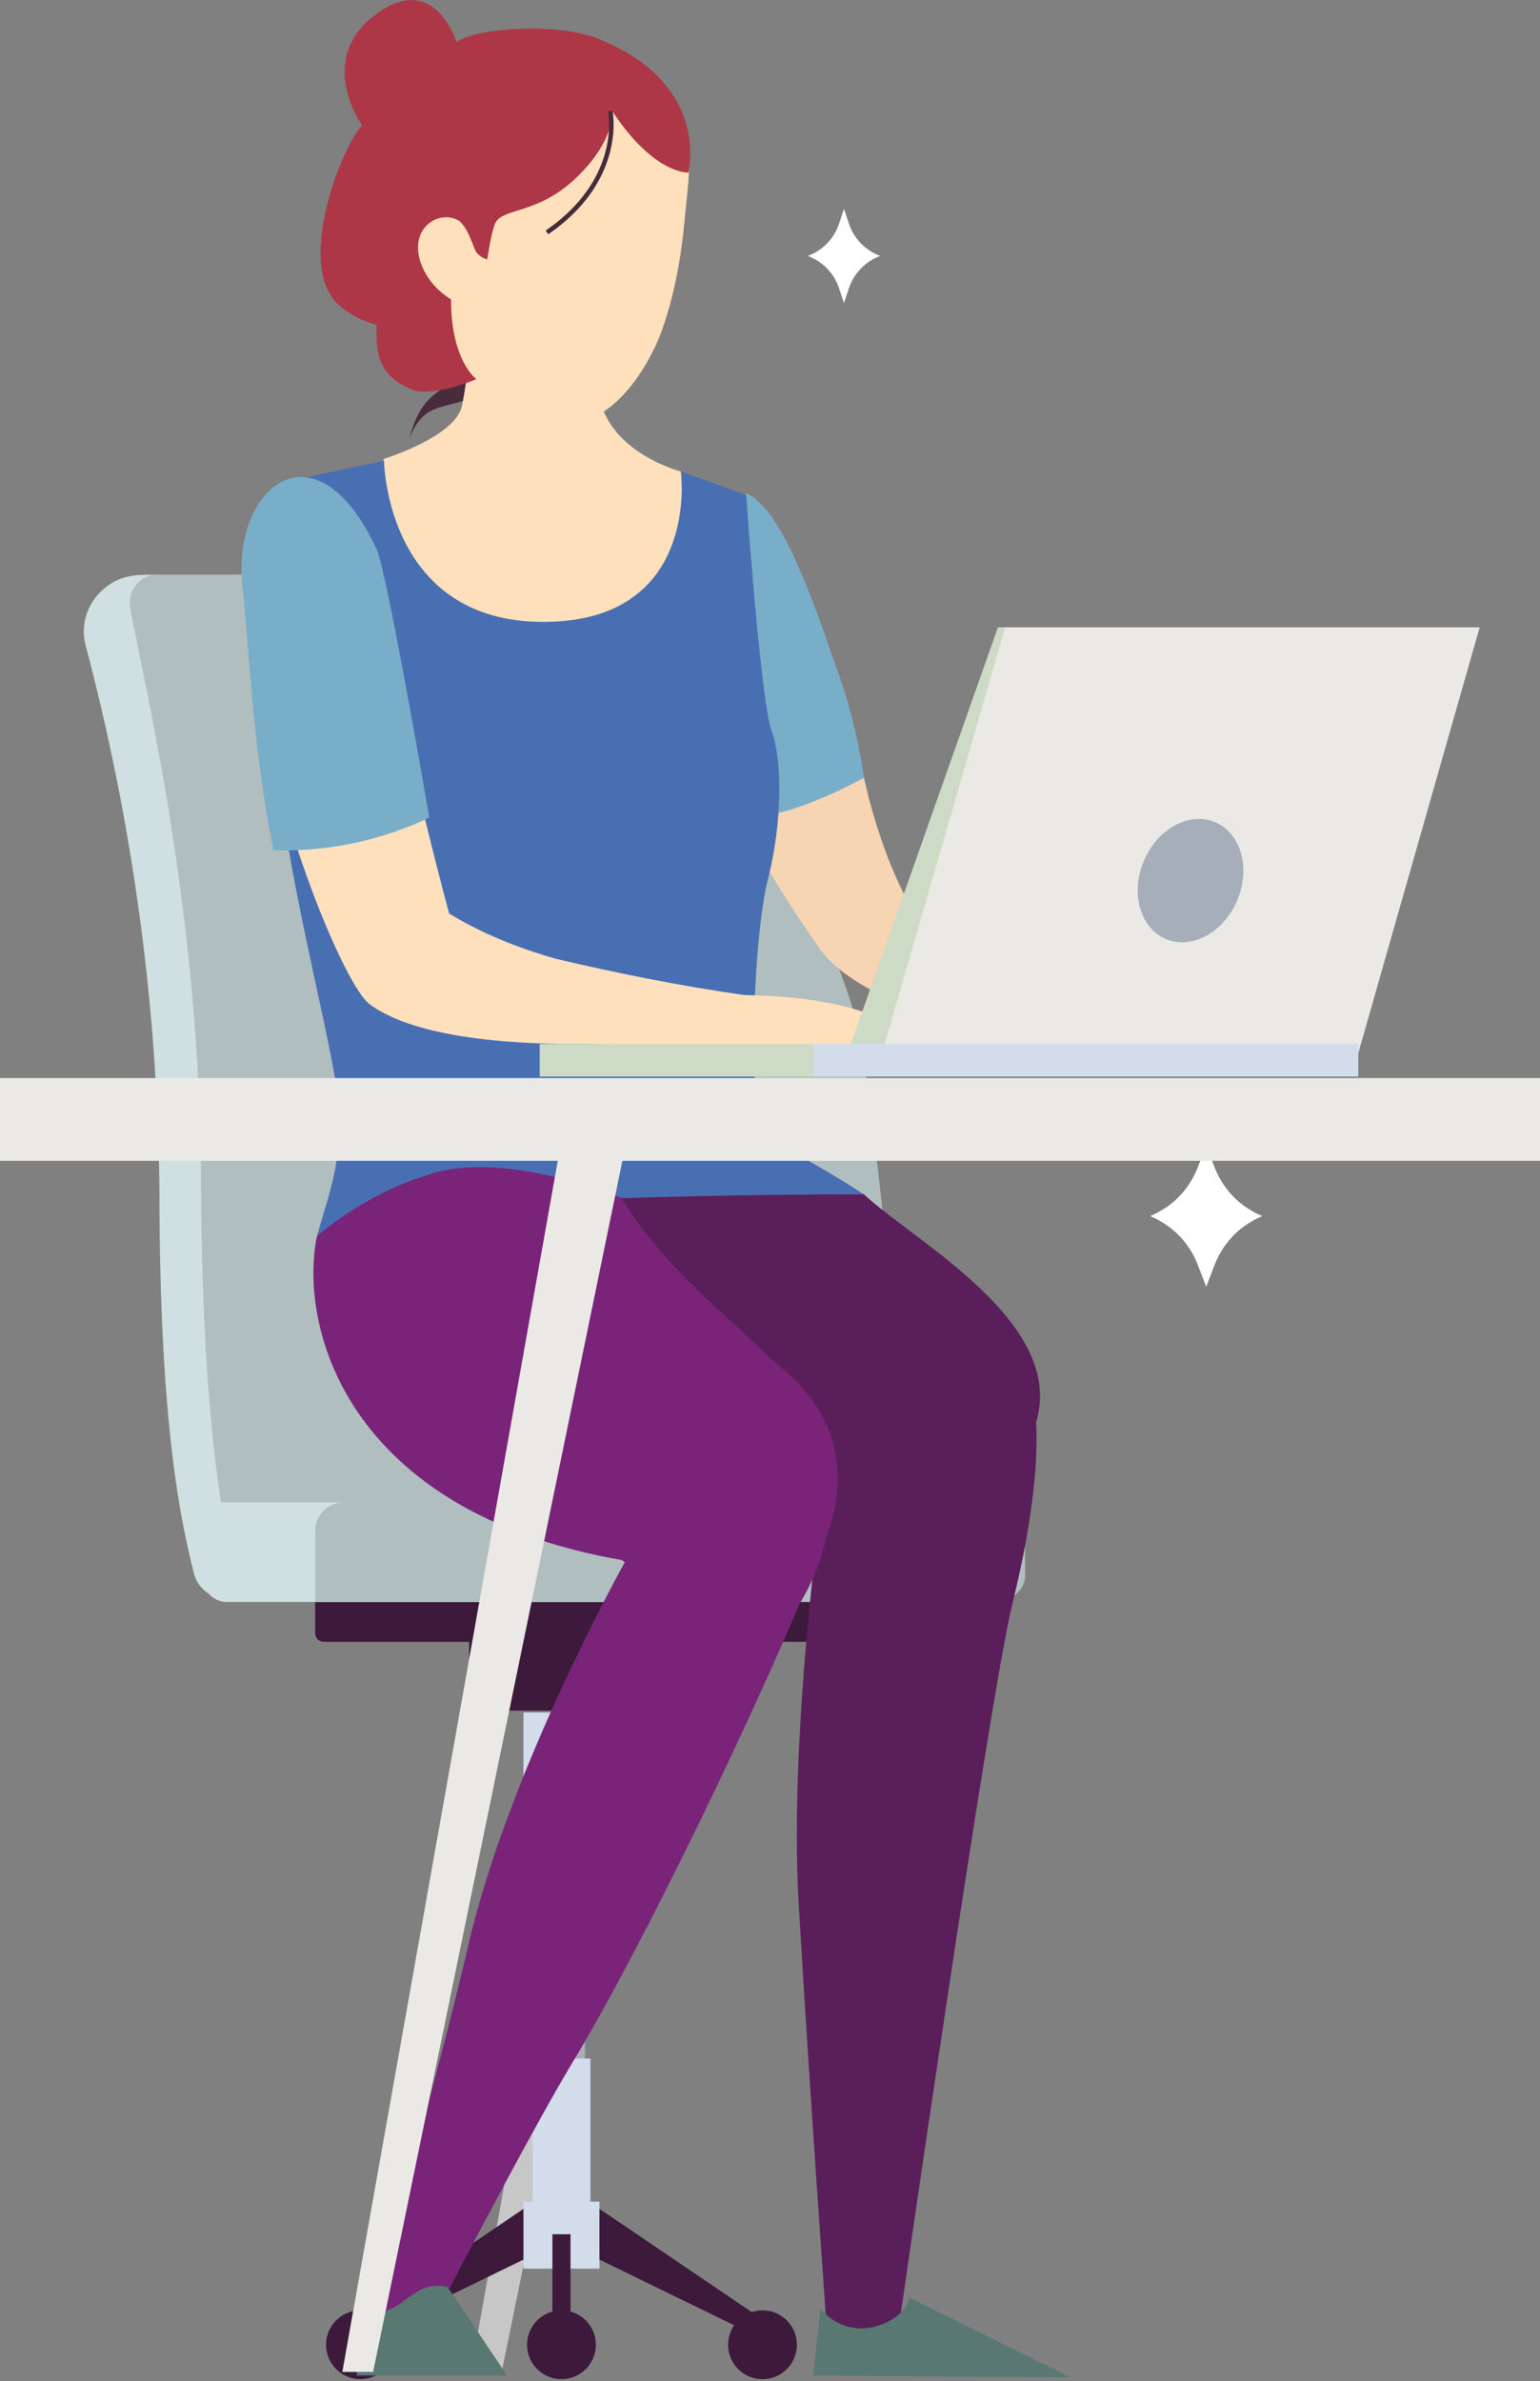
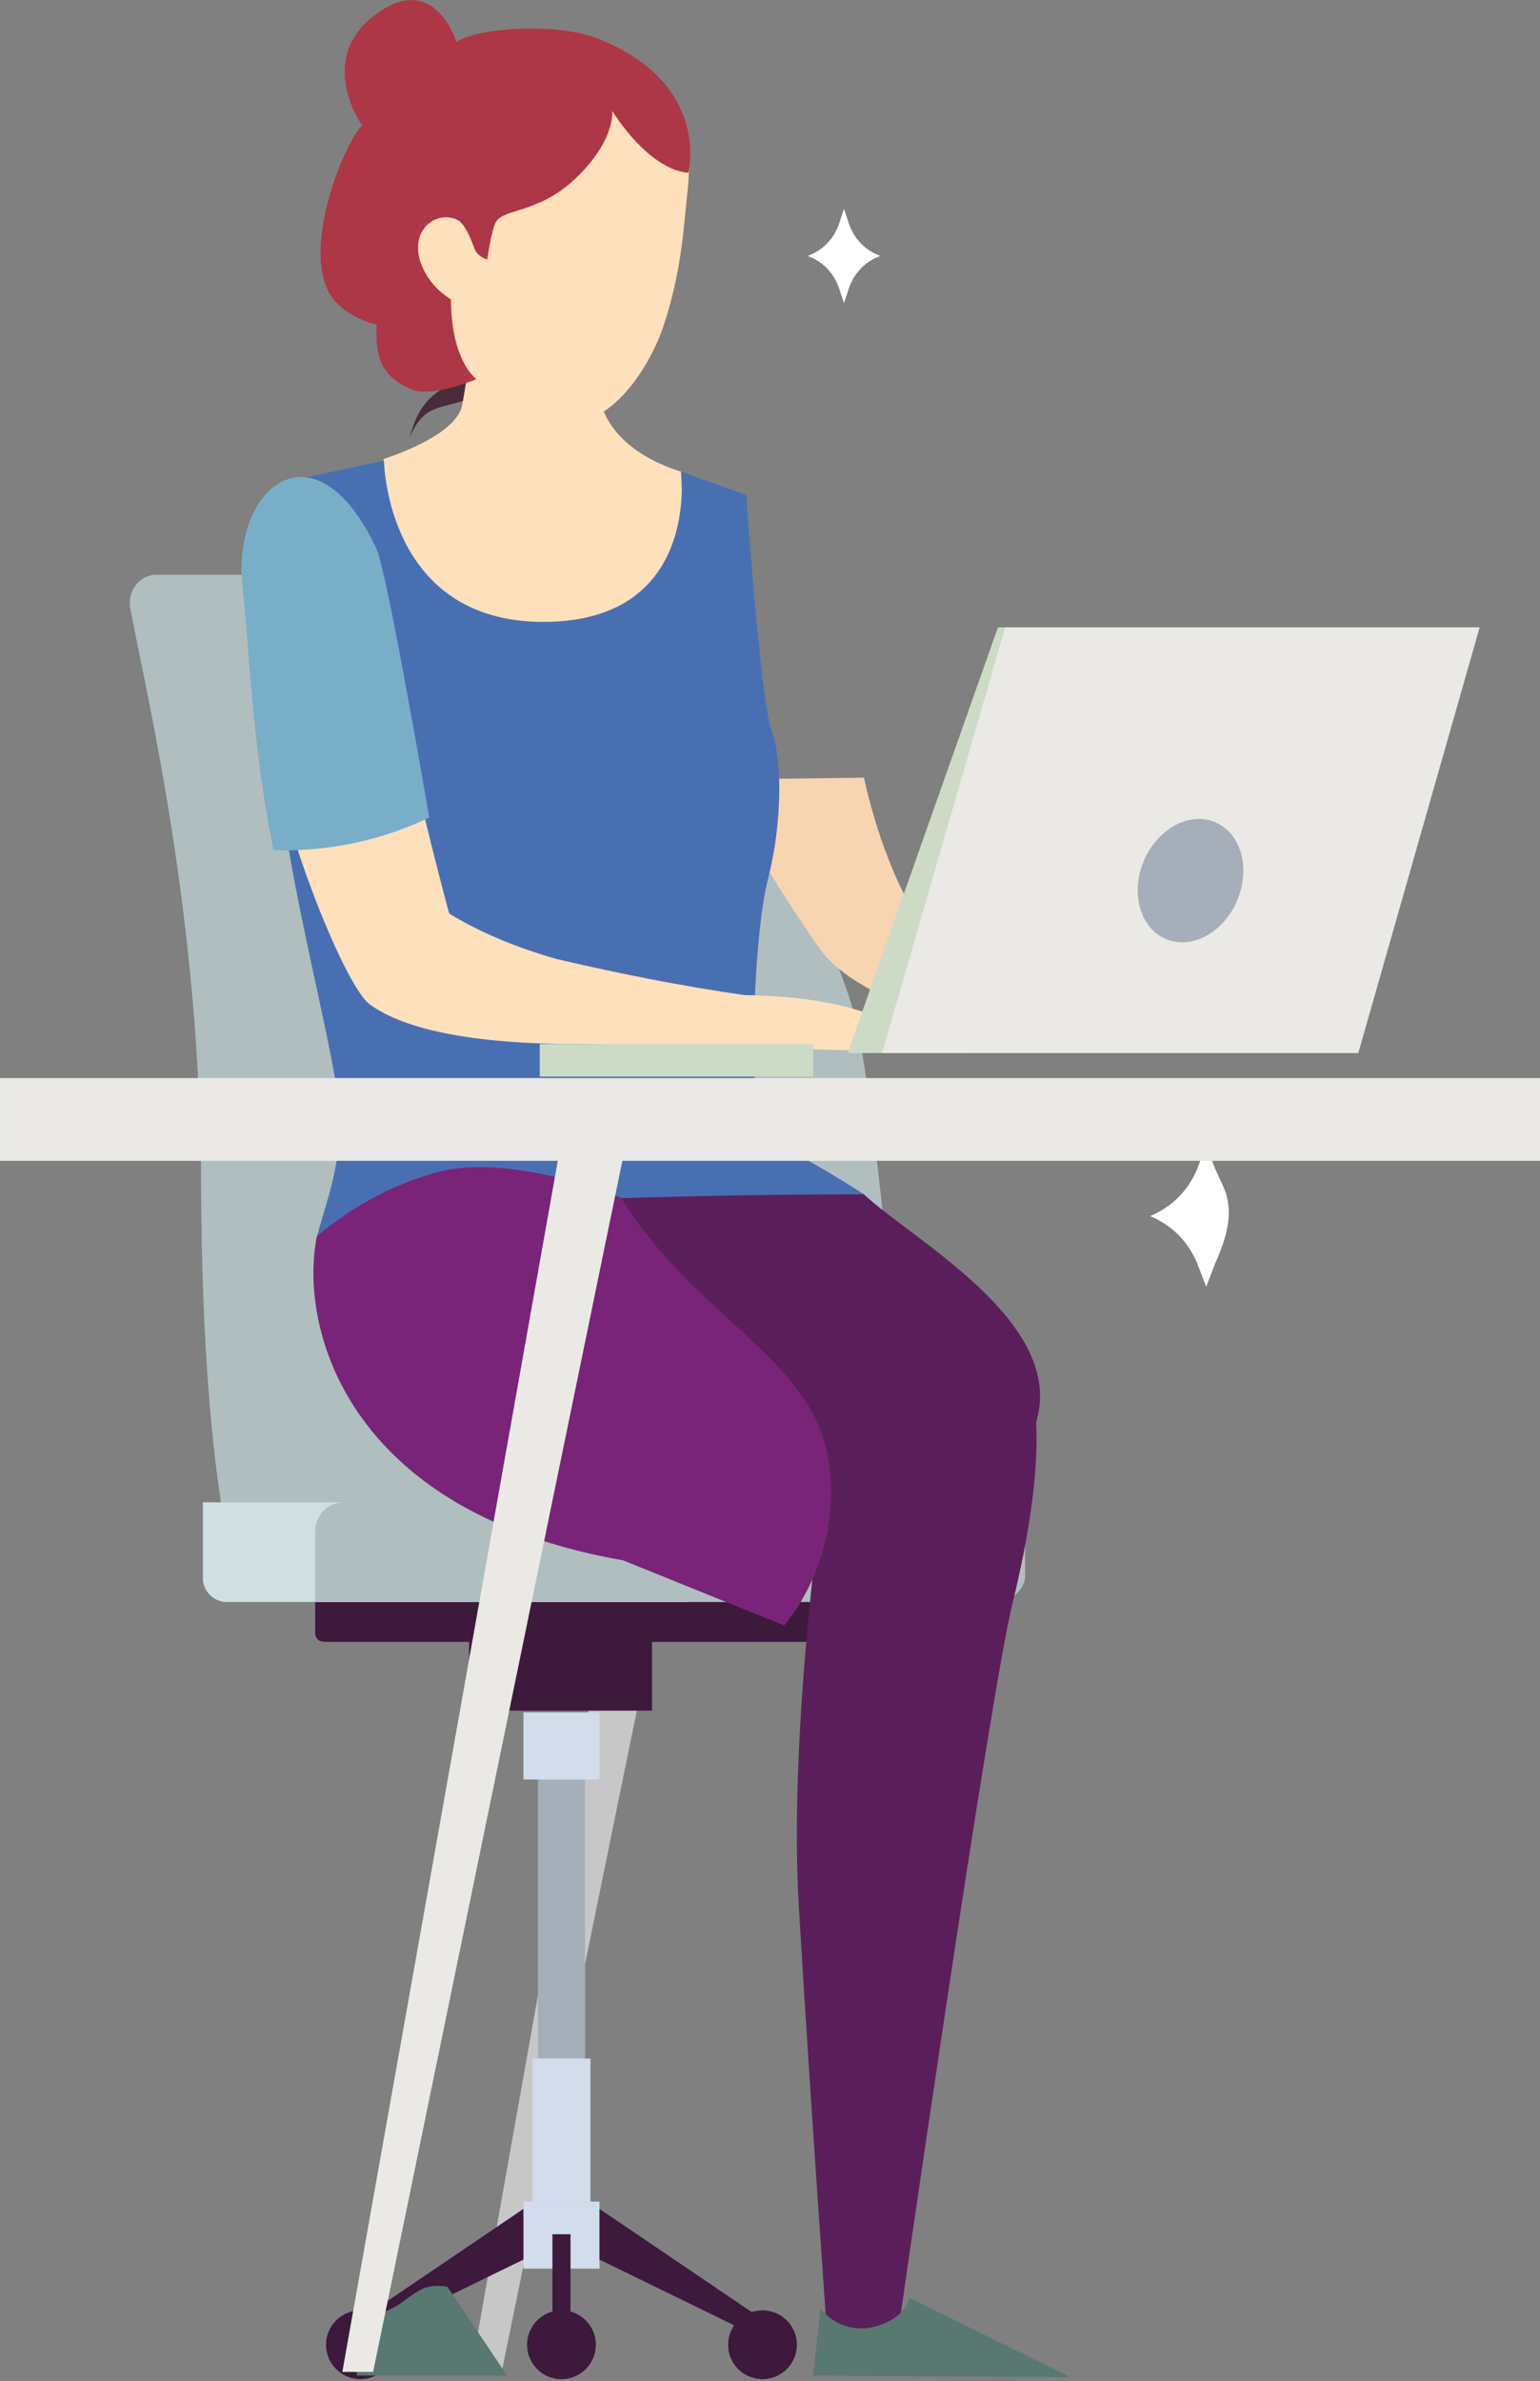
<svg xmlns="http://www.w3.org/2000/svg" width="100%" height="100%" viewBox="0 0 350 541" xml:space="preserve" style="fill-rule:evenodd;clip-rule:evenodd;stroke-miterlimit:10;">
  <rect x="0" y="0" width="350" height="541" fill="#808080" stroke="none" />
  <g transform="matrix(1,0,0,1,-430.98,-514.229)">
    <g transform="matrix(1,0,0,1,-1303.6,-164.19)">
      <g transform="matrix(1,0,0,1,-65.444,-2.437)">
        <g>
          <g transform="matrix(4.116,0,0,4.116,1677.79,435.656)">
-             <path d="M96.8,124.1L96.3,122.8L95.8,124.1C95.3,125.3 94.4,126.2 93.2,126.7C94.4,127.2 95.3,128.1 95.8,129.3L96.3,130.6L96.8,129.3C97.3,128.1 98.2,127.2 99.4,126.7C98.2,126.2 97.3,125.3 96.8,124.1Z" style="fill:white;fill-rule:nonzero;" />
+             <path d="M96.8,124.1L96.3,122.8L95.8,124.1C95.3,125.3 94.4,126.2 93.2,126.7C94.4,127.2 95.3,128.1 95.8,129.3L96.3,130.6L96.8,129.3C98.2,126.2 97.3,125.3 96.8,124.1Z" style="fill:white;fill-rule:nonzero;" />
          </g>
          <g transform="matrix(4.116,0,0,4.116,1677.79,435.656)">
            <path d="M76.6,72L76.3,71.1L76,72C75.7,72.8 75.1,73.4 74.3,73.7C75.1,74 75.7,74.6 76,75.4L76.3,76.3L76.6,75.4C76.9,74.6 77.5,74 78.3,73.7C77.5,73.4 76.9,72.8 76.6,72Z" style="fill:white;fill-rule:nonzero;" />
          </g>
          <g transform="matrix(4.116,0,0,4.116,1677.79,435.656)">
            <path d="M55.7,190.5L57.4,190.5L71.3,122.5L67.8,122.5L55.7,190.5Z" style="fill:rgb(199,199,199);fill-rule:nonzero;" />
          </g>
          <g transform="matrix(4.116,0,0,4.116,1677.79,435.656)">
            <path d="M53.4,81.6C52.8,82.2 52.5,83 52.3,83.8C52.5,83.2 52.9,82.6 53.4,82.3C54.1,81.9 55,81.9 55.7,81.5C56.3,81 56.8,80.4 57,79.6C56.5,80.1 55.9,80.4 55.2,80.6C54.6,80.7 53.9,81.1 53.4,81.6Z" style="fill:rgb(72,44,59);fill-rule:nonzero;" />
          </g>
          <g transform="matrix(4.116,0,0,4.116,1677.79,435.656)">
            <rect x="59.4" y="157.7" width="2.6" height="25.2" style="fill:rgb(166,174,186);" />
          </g>
          <g transform="matrix(4.116,0,0,4.116,1677.79,435.656)">
            <rect x="58.6" y="154.1" width="4.2" height="3.7" style="fill:rgb(210,220,235);" />
          </g>
          <g transform="matrix(4.116,0,0,4.116,1677.79,435.656)">
            <rect x="59.1" y="173.2" width="3.2" height="7.9" style="fill:rgb(210,220,235);" />
          </g>
          <g transform="matrix(4.116,0,0,4.116,1677.79,435.656)">
            <rect x="58.6" y="181.1" width="4.2" height="3.7" style="fill:rgb(210,220,235);" />
          </g>
          <g transform="matrix(4.116,0,0,4.116,1677.79,435.656)">
            <rect x="55.6" y="147.1" width="10.1" height="6.9" style="fill:rgb(61,25,60);" />
          </g>
          <g transform="matrix(4.116,0,0,4.116,1677.79,435.656)">
            <path d="M47.6,145.1L74.8,145.1C75.1,145.1 75.3,145.3 75.3,145.6L75.3,149.7C75.3,150 75.1,150.2 74.8,150.2L47.6,150.2C47.3,150.2 47.1,150 47.1,149.7L47.1,145.6C47.1,145.3 47.3,145.1 47.6,145.1Z" style="fill:rgb(61,25,60);fill-rule:nonzero;" />
          </g>
          <g transform="matrix(4.116,0,0,4.116,1677.79,435.656)">
            <path d="M50.6,188.2L58.6,184.3L58.6,181.5L49.6,187.6L50.6,188.2Z" style="fill:rgb(61,25,60);fill-rule:nonzero;" />
          </g>
          <g transform="matrix(4.116,0,0,4.116,1677.79,435.656)">
            <circle cx="49.6" cy="189" r="1.9" style="fill:rgb(61,25,60);" />
          </g>
          <g transform="matrix(4.116,0,0,4.116,1677.79,435.656)">
            <circle cx="60.7" cy="189" r="1.9" style="fill:rgb(61,25,60);" />
          </g>
          <g transform="matrix(4.116,0,0,4.116,1677.79,435.656)">
            <path d="M70.8,188.2L62.8,184.3L62.8,181.5L71.8,187.6L70.8,188.2Z" style="fill:rgb(61,25,60);fill-rule:nonzero;" />
          </g>
          <g transform="matrix(4.116,0,0,4.116,1677.79,435.656)">
            <circle cx="71.8" cy="189" r="1.9" style="fill:rgb(61,25,60);" />
          </g>
          <g transform="matrix(4.116,0,0,4.116,1677.79,435.656)">
            <rect x="60.2" y="182.9" width="1" height="6.1" style="fill:rgb(61,25,60);" />
          </g>
          <g transform="matrix(4.116,0,0,4.116,1677.79,435.656)">
-             <path d="M42.4,147.9C41.5,147.9 40.6,147.3 40.4,146.4C39.7,143.6 38.5,138.3 38.5,125.2C38.4,115 37,104.9 34.4,95.1C34.1,93.8 34.7,92.5 35.8,91.8C36.4,91.4 37.1,91.3 37.8,91.3L63,91.3C63,91.3 73.3,109.8 74.7,116.1C76.1,122.4 78,146.8 78,146.8L42.4,147.9Z" style="fill:rgb(208,223,225);fill-rule:nonzero;" />
-           </g>
+             </g>
          <g transform="matrix(4.116,0,0,4.116,1677.79,435.656)">
            <path d="M43.2,147.9C43.2,147.9 40.9,143.3 40.8,125.2C40.8,110.3 37.8,98 36.9,93.2C36.7,92.3 37.3,91.4 38.2,91.3L65.3,91.3C65.3,91.3 75.6,109.8 77,116.1C78.4,122.4 80.3,146.8 80.3,146.8L43.2,147.9Z" style="fill:rgb(176,190,191);fill-rule:nonzero;" />
          </g>
          <g transform="matrix(4.116,0,0,4.116,1677.79,435.656)">
            <path d="M67.7,148L42.2,148C41.5,148 40.9,147.4 40.9,146.7L40.9,142.5L67.7,142.5L67.7,148Z" style="fill:rgb(208,223,225);fill-rule:nonzero;" />
          </g>
          <g transform="matrix(4.116,0,0,4.116,1677.79,435.656)">
            <path d="M84.7,148L47.1,148L47.1,144.1C47.1,143.2 47.8,142.5 48.7,142.5L84.7,142.5C85.6,142.5 86.3,143.2 86.3,144.1L86.3,146.4C86.4,147.2 85.6,148 84.7,148Z" style="fill:rgb(176,190,191);fill-rule:nonzero;" />
          </g>
          <g transform="matrix(4.116,0,0,4.116,1677.79,435.656)">
            <path d="M50.9,84.9C50.9,84.9 54.8,83.7 55.2,82C55.5,80.6 56,76.4 56,76.4L62.8,76.4C62.7,78.1 62.7,79.8 62.8,81.5C63.4,84.6 67.3,85.6 67.3,85.6L67.8,95.2L57.8,103.6L48.1,93.9L50.9,84.9Z" style="fill:rgb(255,224,188);fill-rule:nonzero;" />
          </g>
          <g id="_Path__3_" transform="matrix(4.116,0,0,4.116,1677.79,435.656)">
            <path d="M66.4,65.9C68.1,68.2 67.8,68.5 67.5,71.7C67.3,73.9 66.9,76.1 66.1,78.2C65.6,79.4 63.2,84.5 58.9,82.6C56.5,81.5 54.4,79.6 53,77.3C52.4,75.5 52.1,73.5 52.1,71.6C52.1,69.5 52,66.8 52.1,65.2C52.5,59.6 63.3,61.7 66.4,65.9Z" style="fill:rgb(255,224,188);fill-rule:nonzero;" />
          </g>
          <g transform="matrix(4.116,0,0,4.116,1677.79,435.656)">
            <path d="M77.6,130.6C81.3,129.8 83.4,131 85.6,133.7C87.8,136.4 86.9,142.8 85.6,148.1C84.3,153.4 79.2,188.9 79.2,188.9L75.4,188.9C75.4,188.9 74.4,174.9 73.8,164.7C73.2,154.5 75.4,139.9 75.4,139.9L61,130.6C61,130.6 74.3,131.3 77.6,130.6Z" style="fill:rgb(90,31,90);fill-rule:nonzero;" />
          </g>
          <g transform="matrix(4.116,0,0,4.116,1677.79,435.656)">
            <path d="M77.4,125.5C80.2,128.1 88.6,132.6 86.9,138.1L75.7,142.8C75.7,142.8 64.4,138.7 60.9,130.6L57.4,122.5L64.9,119.5L77.4,125.5Z" style="fill:rgb(90,31,90);fill-rule:nonzero;" />
          </g>
          <g transform="matrix(4.116,0,0,4.116,1677.79,435.656)">
-             <path d="M69.3,132.6C71.4,134.1 76.9,136.5 75.8,142.8C75.2,146 66.2,165.4 61.2,173.6C58.7,177.8 54.2,186.5 54.2,186.5L50,187.5C50,187.5 53.2,176.9 55.5,167.2C57.7,157.4 64.2,145.8 64.2,145.8C61.5,144 58.8,142.4 55.9,141C52.3,139.4 50.4,138.8 55.8,133.7C61,128.6 65.3,129.7 69.3,132.6Z" style="fill:rgb(121,36,121);fill-rule:nonzero;" />
-           </g>
+             </g>
          <g transform="matrix(4.116,0,0,4.116,1677.79,435.656)">
            <path d="M77.4,102.5C77.9,104.7 78.6,106.9 79.6,108.9C80.5,110.4 98.8,117.2 98.8,117.2L88.1,117.2C88.1,117.2 77.9,115.9 75,112C72.9,109 71,105.9 69.4,102.6L77.4,102.5Z" style="fill:rgb(247,212,178);fill-rule:nonzero;" />
          </g>
          <g transform="matrix(4.116,0,0,4.116,1677.79,435.656)">
-             <path d="M70.9,86.8C72.8,87.6 74.5,92.4 75.9,96.5C76.6,98.4 77.1,100.4 77.4,102.5C77.4,102.5 72.5,105.3 69.9,104.6C69.9,104.6 67.4,95.8 69.1,91.3L70.9,86.8Z" style="fill:rgb(121,174,201);fill-rule:nonzero;" />
-           </g>
+             </g>
          <g transform="matrix(4.116,0,0,4.116,1677.79,435.656)">
            <path d="M61.4,125.8C66.7,125.6 72.1,125.5 77.4,125.5C74.8,123.8 72.5,122.7 72,122.2C70.9,121.1 71.3,111.2 72.1,108.1C72.9,105 72.9,101.5 72.3,99.9C71.7,98.3 70.9,86.9 70.9,86.9L67.3,85.6C67.3,85.6 68.4,93.9 59.7,93.9C51,93.9 50.9,85 50.9,85L45.3,86.2C45.3,86.2 44.9,97 45.1,101.9C45.3,106.8 47.6,115.3 48.3,119.7C48.8,123.2 47.9,125.3 47.2,127.8C51.8,126.1 56.6,125.5 61.4,125.8Z" style="fill:rgb(73,111,179);fill-rule:nonzero;" />
          </g>
          <g transform="matrix(4.116,0,0,4.116,1677.79,435.656)">
            <path d="M54.4,185.8C53.2,185.6 52.8,186 51.7,186.8C51,187.2 50.2,187.5 49.4,187.5L49.4,190.7L57.7,190.7L54.4,185.8Z" style="fill:rgb(88,120,113);fill-rule:nonzero;" />
          </g>
          <g transform="matrix(4.116,0,0,4.116,1677.79,435.656)">
            <path d="M79.9,186.4C79.9,186.4 79.8,187.5 78,188C76.9,188.3 75.7,187.9 75,187L74.6,190.7L88.8,190.8L79.9,186.4Z" style="fill:rgb(88,120,113);fill-rule:nonzero;" />
          </g>
          <g transform="matrix(4.116,0,0,4.116,1677.79,435.656)">
            <path d="M80.1,116.3C78.5,116.1 77,114.6 70.8,114.5C67.3,114 63.8,113.3 60.4,112.5C58.3,111.9 56.3,111.1 54.5,110C54.5,110 52.2,101.6 51.4,96.2C48.9,95.9 46.4,95.6 43.9,95.2C43.8,101.9 48.5,113.8 50.1,115C53.2,117.3 60.4,117.2 62.1,117.2C66.1,117.3 83.2,117.7 83.2,117.7C83.2,117.7 84.5,116.9 80.1,116.3Z" style="fill:rgb(255,224,188);fill-rule:nonzero;" />
          </g>
          <g transform="matrix(4.116,0,0,4.116,1677.79,435.656)">
            <path d="M53.4,104.7C53.4,104.7 51.1,91.3 50.5,89.9C47.1,82.6 42.4,86.5 43.1,92.1C43.4,94.5 43.6,100.7 44.8,106.5C47.7,106.6 50.7,106 53.4,104.7Z" style="fill:rgb(121,174,201);fill-rule:nonzero;" />
          </g>
          <g transform="matrix(4.116,0,0,4.116,1677.79,435.656)">
            <path d="M76.5,117.7L83.2,117.7L90,94.2L84.8,94.2L76.5,117.7Z" style="fill:rgb(205,218,198);fill-rule:nonzero;" />
          </g>
          <g transform="matrix(4.116,0,0,4.116,1677.79,435.656)">
            <path d="M78.4,117.7L104.7,117.7L111.4,94.2L85.2,94.2L78.4,117.7Z" style="fill:rgb(234,233,229);fill-rule:nonzero;" />
          </g>
          <g transform="matrix(4.116,0,0,4.116,1677.79,435.656)">
-             <rect x="74.6" y="117.2" width="30.1" height="1.8" style="fill:rgb(210,220,235);" />
-           </g>
+             </g>
          <g transform="matrix(4.116,0,0,4.116,1677.79,435.656)">
            <rect x="59.5" y="117.2" width="15.1" height="1.8" style="fill:rgb(205,218,198);" />
          </g>
          <g transform="matrix(1.599,-3.792,3.792,1.599,1507.76,1069.68)">
            <ellipse cx="95.4" cy="108.2" rx="3.5" ry="2.8" style="fill:rgb(166,174,186);" />
          </g>
          <g transform="matrix(4.116,0,0,4.116,1677.79,435.656)">
            <path d="M47.2,127.8C46.2,132.6 48.6,143 64.1,145.7L73,149.3C75.1,146.7 76,143.2 75.4,139.9C74.3,134.4 68.1,132.3 64,125.7C64,125.7 57.6,123 53.4,124.4C51.1,125.1 49,126.3 47.2,127.8Z" style="fill:rgb(121,36,121);fill-rule:nonzero;" />
          </g>
          <g transform="matrix(4.116,0,0,4.116,1677.79,435.656)">
            <path d="M67.7,69.1C67.7,69.1 65.8,69.2 63.5,65.7C63.5,65.7 63.7,67.3 61.5,69.4C59.3,71.5 57.3,71 57,72C56.8,72.6 56.7,73.3 56.6,73.9C56.3,73.8 56,73.6 55.9,73.3C55.7,72.8 55.5,72.2 55.1,71.8C54.1,71.1 52.3,72 52.9,74C53.2,74.9 53.8,75.6 54.6,76.1C54.6,79.5 56,80.5 56,80.5C56,80.5 53.7,81.5 52.5,81.1C50.8,80.4 50.4,79.4 50.5,77.5C49.7,77.3 48.9,76.9 48.3,76.3C46,74 48.7,67.4 49.7,66.5C49.7,66.5 47.1,62.9 50.4,60.4C53.7,57.9 54.9,61.9 54.9,61.9C56,61.1 60.4,60.8 62.7,61.7C69,64.2 67.7,69.1 67.7,69.1Z" style="fill:rgb(173,55,70);fill-rule:nonzero;" />
          </g>
          <g transform="matrix(4.116,0,0,4.116,1677.79,435.656)">
-             <path d="M63.4,65.7C63.6,67 63.4,70 59.9,72.4" style="fill:none;fill-rule:nonzero;stroke:rgb(72,44,59);stroke-width:0.25px;" />
-           </g>
+             </g>
          <g transform="matrix(4.116,0,0,4.116,1677.79,435.656)">
            <path d="M48.6,190.5L50.3,190.5L64.3,122.5L60.7,122.5L48.6,190.5Z" style="fill:rgb(234,233,229);fill-rule:nonzero;" />
          </g>
        </g>
        <g transform="matrix(1.973,0,0,5.529,1741.43,267.288)">
          <rect x="29.7" y="119.1" width="177.4" height="3.4" style="fill:rgb(234,233,229);" />
        </g>
      </g>
    </g>
  </g>
</svg>